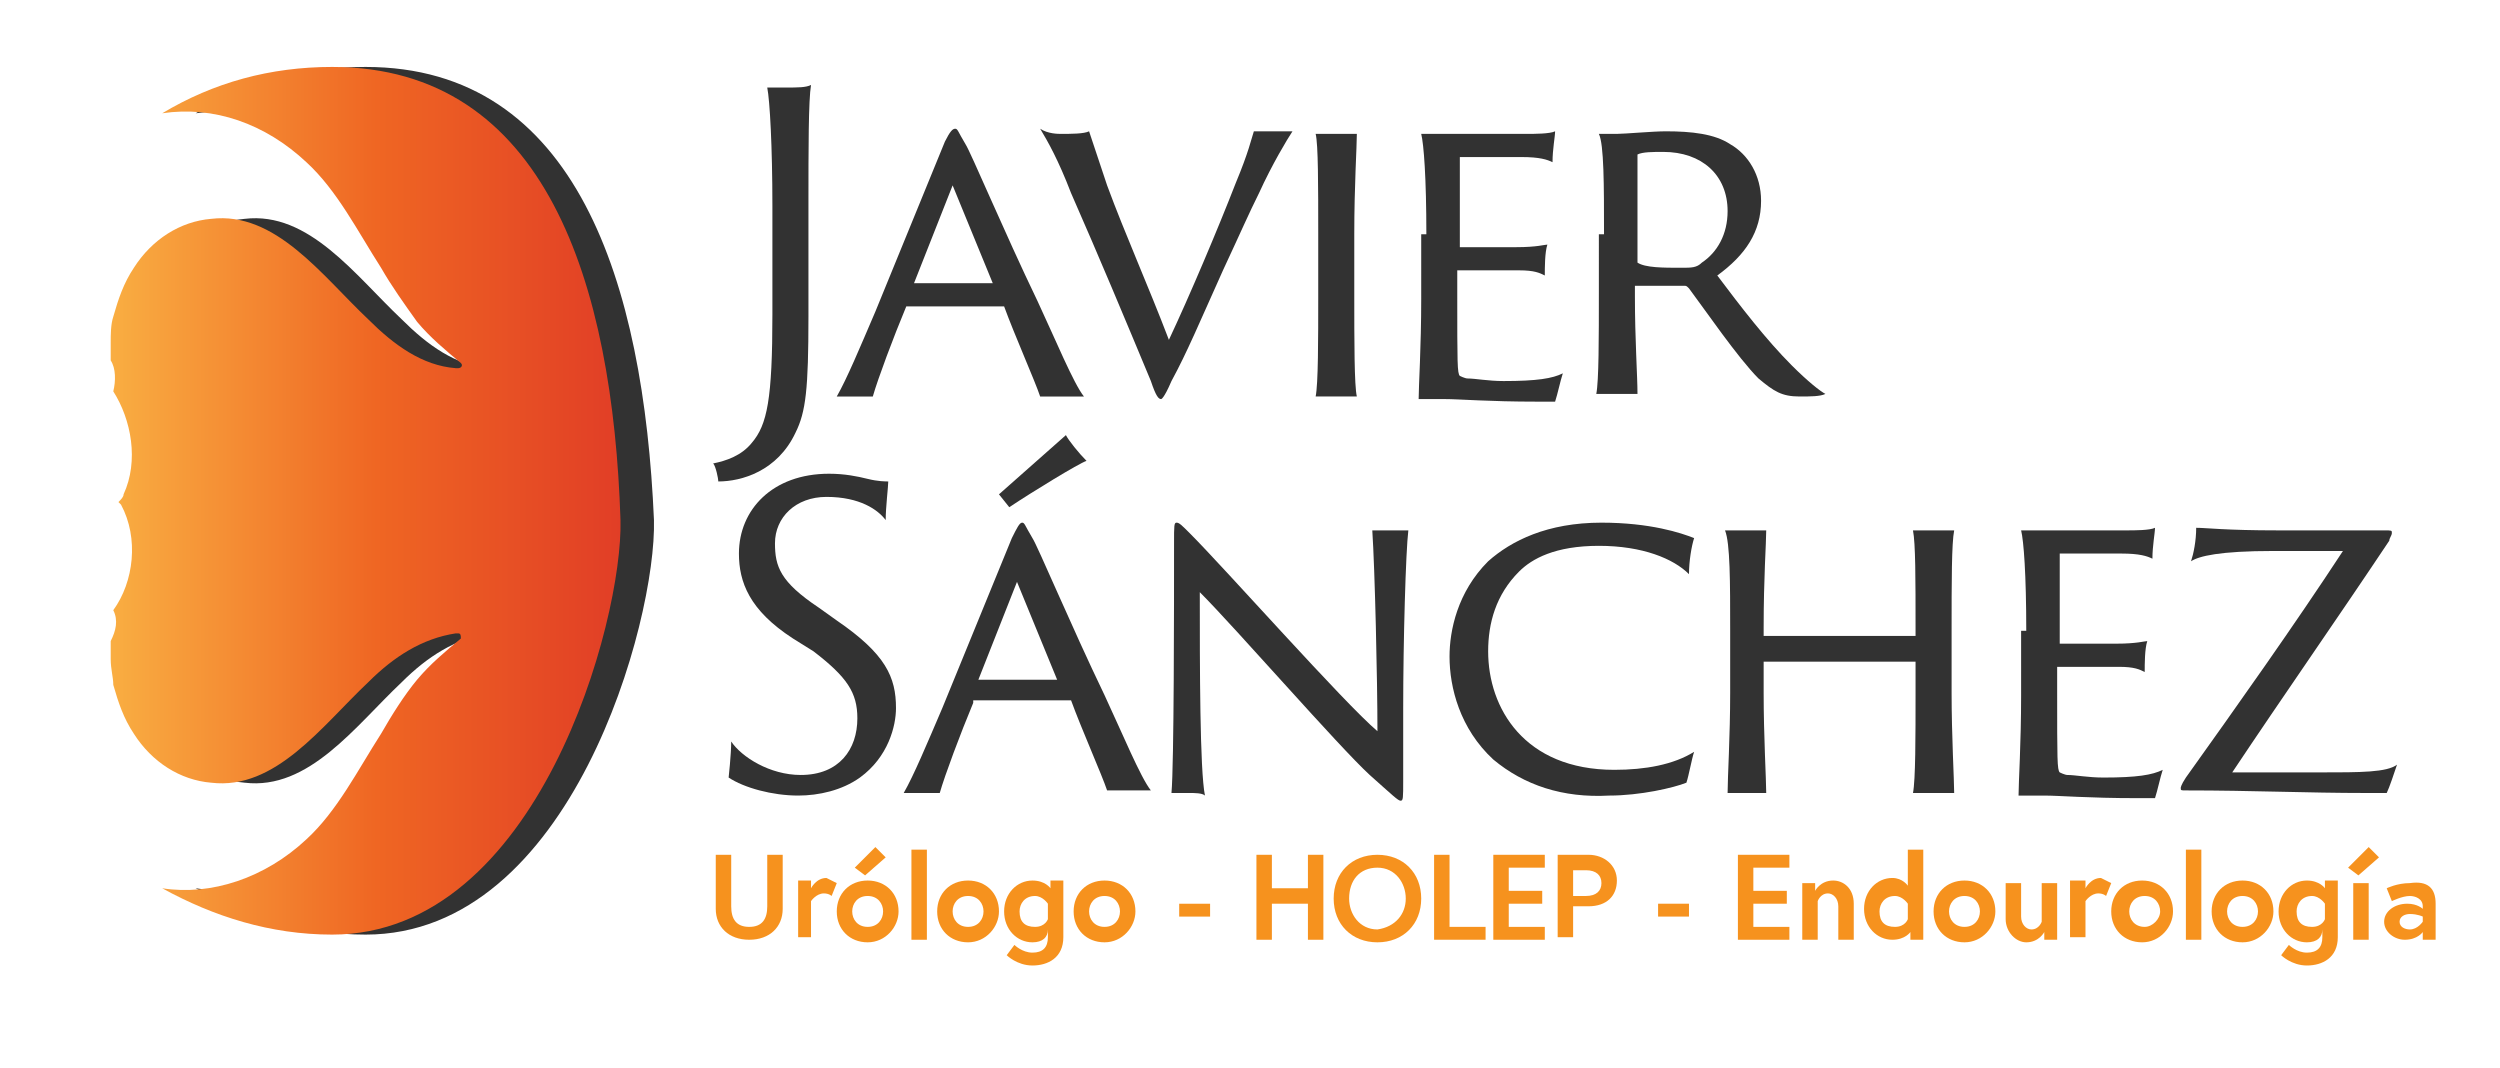
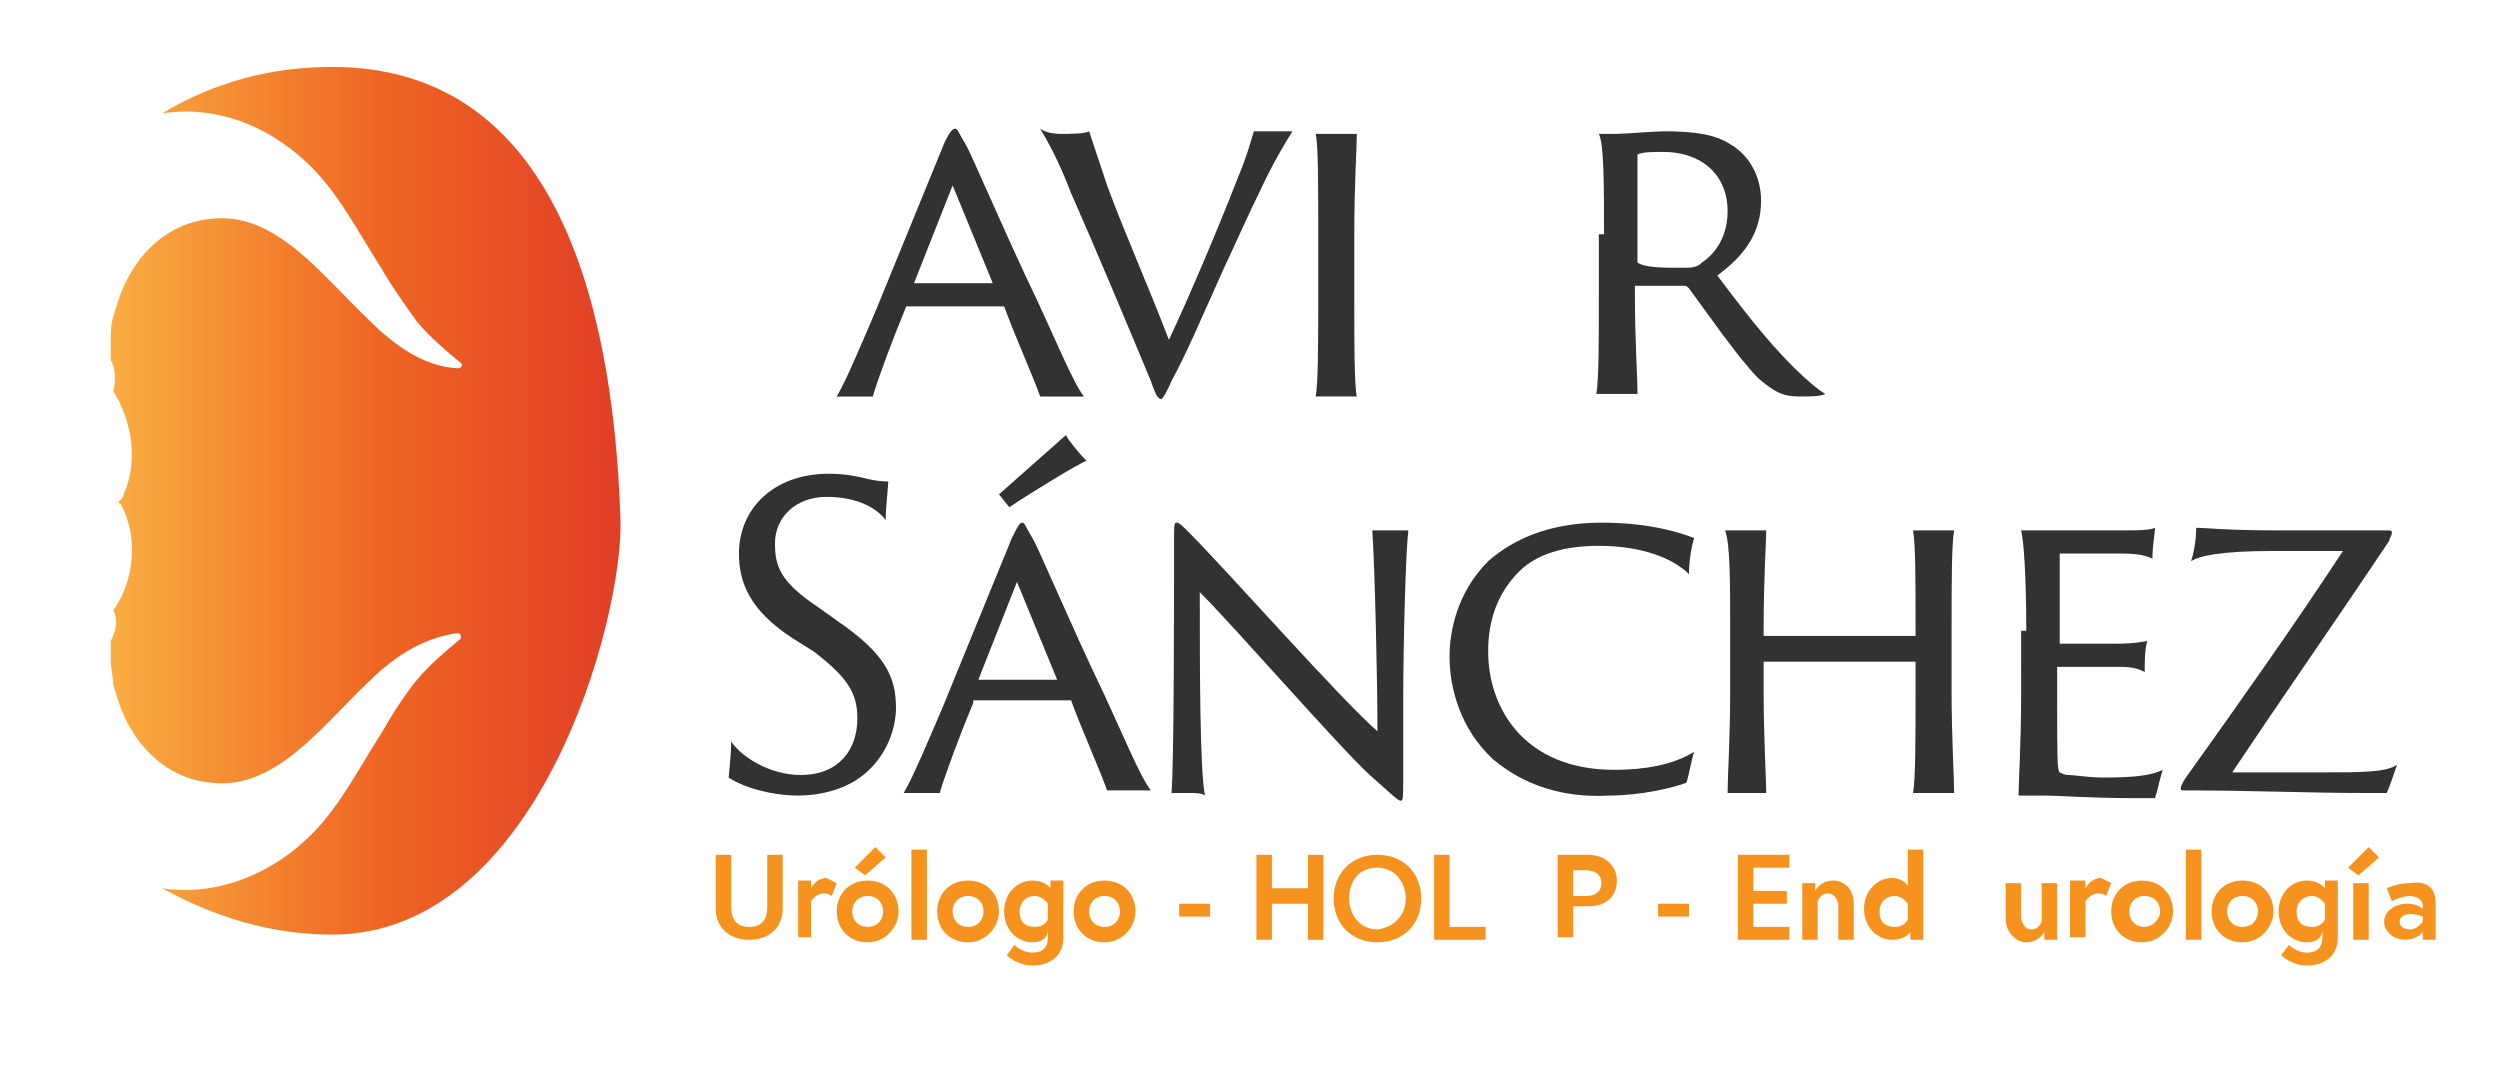
<svg xmlns="http://www.w3.org/2000/svg" version="1.1" id="Layer_1" x="0px" y="0px" viewBox="0 0 97.1 41.5" style="enable-background:new 0 0 97.1 41.5;" xml:space="preserve">
  <style type="text/css">
	.st0{fill:#F6921E;}
	.st1{fill:#323232;}
	.st2{fill:url(#SVGID_1_);}
</style>
  <title>urologo-javier-sanchez</title>
  <g>
    <g>
      <path class="st0" d="M29.8,33.2h0.6v2.1c0,0.7-0.5,1.2-1.3,1.2c-0.8,0-1.3-0.5-1.3-1.2v-2.1h0.6c0,0,0,0.9,0,2    c0,0.5,0.2,0.8,0.7,0.8c0.5,0,0.7-0.3,0.7-0.8C29.8,34.2,29.8,33.2,29.8,33.2z" />
      <path class="st0" d="M32.5,34.3l-0.2,0.5c0,0-0.1-0.1-0.3-0.1c-0.3,0-0.5,0.3-0.5,0.3v1.4H31v-2.2h0.5v0.3c0,0,0.2-0.4,0.6-0.4    C32.3,34.2,32.5,34.3,32.5,34.3z" />
      <path class="st0" d="M34.9,35.4c0,0.6-0.5,1.2-1.2,1.2c-0.7,0-1.2-0.5-1.2-1.2c0-0.7,0.5-1.2,1.2-1.2    C34.4,34.2,34.9,34.7,34.9,35.4z M34.3,35.4c0-0.3-0.2-0.6-0.6-0.6c-0.4,0-0.6,0.3-0.6,0.6s0.2,0.6,0.6,0.6    C34.1,36,34.3,35.7,34.3,35.4z M34.4,33.3L33.6,34l-0.4-0.3l0.8-0.8L34.4,33.3z" />
      <path class="st0" d="M35.4,33h0.6v3.5h-0.6V33z" />
      <path class="st0" d="M38.8,35.4c0,0.6-0.5,1.2-1.2,1.2c-0.7,0-1.2-0.5-1.2-1.2c0-0.7,0.5-1.2,1.2-1.2    C38.3,34.2,38.8,34.7,38.8,35.4z M38.2,35.4c0-0.3-0.2-0.6-0.6-0.6c-0.4,0-0.6,0.3-0.6,0.6s0.2,0.6,0.6,0.6    C38,36,38.2,35.7,38.2,35.4z" />
      <path class="st0" d="M40.1,36.6c-0.6,0-1.1-0.5-1.1-1.2c0-0.7,0.5-1.2,1.1-1.2c0.5,0,0.7,0.3,0.7,0.3v-0.3h0.5v2.2    c0,0.8-0.6,1.1-1.2,1.1c-0.6,0-1-0.4-1-0.4l0.3-0.4c0,0,0.3,0.3,0.7,0.3c0.4,0,0.6-0.2,0.6-0.6v-0.3    C40.7,36.4,40.5,36.6,40.1,36.6z M40.7,35.1c0,0-0.2-0.3-0.5-0.3c-0.4,0-0.6,0.3-0.6,0.6c0,0.4,0.2,0.6,0.6,0.6    c0.4,0,0.5-0.3,0.5-0.3V35.1z" />
      <path class="st0" d="M44.1,35.4c0,0.6-0.5,1.2-1.2,1.2c-0.7,0-1.2-0.5-1.2-1.2c0-0.7,0.5-1.2,1.2-1.2    C43.6,34.2,44.1,34.7,44.1,35.4z M43.5,35.4c0-0.3-0.2-0.6-0.6-0.6c-0.4,0-0.6,0.3-0.6,0.6s0.2,0.6,0.6,0.6    C43.3,36,43.5,35.7,43.5,35.4z" />
      <path class="st0" d="M45.7,35.1H47v0.5h-1.2V35.1z" />
      <path class="st0" d="M50.8,33.2h0.6v3.3h-0.6v-1.4h-1.4v1.4h-0.6v-3.3h0.6v1.3h1.4V33.2z" />
      <path class="st0" d="M55.2,34.9c0,1-0.7,1.7-1.7,1.7c-1,0-1.7-0.7-1.7-1.7c0-1,0.7-1.7,1.7-1.7C54.5,33.2,55.2,33.9,55.2,34.9z     M54.6,34.9c0-0.6-0.4-1.2-1.1-1.2c-0.7,0-1.1,0.5-1.1,1.2c0,0.6,0.4,1.2,1.1,1.2C54.2,36,54.6,35.5,54.6,34.9z" />
      <path class="st0" d="M55.7,33.2h0.6V36h1.4v0.5h-2V33.2z" />
-       <path class="st0" d="M58.6,34.6h1.3v0.5h-1.3V36H60v0.5h-2v-3.3h2v0.5h-1.4V34.6z" />
      <path class="st0" d="M60.6,33.2h1.1c0.6,0,1.1,0.4,1.1,1c0,0.6-0.4,1-1.1,1h-0.6v1.2h-0.6V33.2z M62.2,34.3c0-0.3-0.2-0.5-0.6-0.5    h-0.5v1h0.5C62,34.8,62.2,34.6,62.2,34.3z" />
      <path class="st0" d="M64.4,35.1h1.2v0.5h-1.2V35.1z" />
      <path class="st0" d="M68.1,34.6h1.3v0.5h-1.3V36h1.4v0.5h-2v-3.3h2v0.5h-1.4V34.6z" />
      <path class="st0" d="M72,35.1v1.4h-0.6v-1.3c0-0.3-0.2-0.5-0.4-0.5c-0.3,0-0.4,0.3-0.4,0.3v1.5H70v-2.2h0.5v0.3    c0,0,0.2-0.4,0.7-0.4C71.6,34.2,72,34.5,72,35.1z" />
      <path class="st0" d="M74.7,36.5h-0.5v-0.3c0,0-0.2,0.3-0.7,0.3c-0.6,0-1.1-0.5-1.1-1.2c0-0.7,0.5-1.2,1.1-1.2    c0.4,0,0.6,0.3,0.6,0.3V33h0.6V36.5z M74.1,35.1c0,0-0.2-0.3-0.5-0.3c-0.4,0-0.6,0.3-0.6,0.6c0,0.4,0.2,0.6,0.6,0.6    c0.4,0,0.5-0.3,0.5-0.3V35.1z" />
-       <path class="st0" d="M77.5,35.4c0,0.6-0.5,1.2-1.2,1.2c-0.7,0-1.2-0.5-1.2-1.2c0-0.7,0.5-1.2,1.2-1.2C77,34.2,77.5,34.7,77.5,35.4    z M76.9,35.4c0-0.3-0.2-0.6-0.6-0.6c-0.4,0-0.6,0.3-0.6,0.6s0.2,0.6,0.6,0.6C76.7,36,76.9,35.7,76.9,35.4z" />
      <path class="st0" d="M77.9,35.7v-1.4h0.6v1.3c0,0.3,0.2,0.5,0.4,0.5c0.3,0,0.4-0.3,0.4-0.3v-1.5h0.6v2.2h-0.5v-0.3    c0,0-0.2,0.4-0.7,0.4C78.3,36.6,77.9,36.2,77.9,35.7z" />
      <path class="st0" d="M82,34.3l-0.2,0.5c0,0-0.1-0.1-0.3-0.1C81.2,34.7,81,35,81,35v1.4h-0.6v-2.2H81v0.3c0,0,0.2-0.4,0.6-0.4    C81.8,34.2,82,34.3,82,34.3z" />
      <path class="st0" d="M84.4,35.4c0,0.6-0.5,1.2-1.2,1.2c-0.7,0-1.2-0.5-1.2-1.2c0-0.7,0.5-1.2,1.2-1.2    C83.9,34.2,84.4,34.7,84.4,35.4z M83.9,35.4c0-0.3-0.2-0.6-0.6-0.6c-0.4,0-0.6,0.3-0.6,0.6s0.2,0.6,0.6,0.6    C83.6,36,83.9,35.7,83.9,35.4z" />
      <path class="st0" d="M84.9,33h0.6v3.5h-0.6V33z" />
      <path class="st0" d="M88.3,35.4c0,0.6-0.5,1.2-1.2,1.2c-0.7,0-1.2-0.5-1.2-1.2c0-0.7,0.5-1.2,1.2-1.2    C87.8,34.2,88.3,34.7,88.3,35.4z M87.7,35.4c0-0.3-0.2-0.6-0.6-0.6c-0.4,0-0.6,0.3-0.6,0.6s0.2,0.6,0.6,0.6    C87.5,36,87.7,35.7,87.7,35.4z" />
      <path class="st0" d="M89.6,36.6c-0.6,0-1.1-0.5-1.1-1.2c0-0.7,0.5-1.2,1.1-1.2c0.5,0,0.7,0.3,0.7,0.3v-0.3h0.5v2.2    c0,0.8-0.6,1.1-1.2,1.1c-0.6,0-1-0.4-1-0.4l0.3-0.4c0,0,0.3,0.3,0.7,0.3c0.4,0,0.6-0.2,0.6-0.6v-0.3C90.2,36.4,90,36.6,89.6,36.6z     M90.3,35.1c0,0-0.2-0.3-0.5-0.3c-0.4,0-0.6,0.3-0.6,0.6c0,0.4,0.2,0.6,0.6,0.6c0.4,0,0.5-0.3,0.5-0.3V35.1z" />
      <path class="st0" d="M92.4,33.3L91.6,34l-0.4-0.3l0.8-0.8L92.4,33.3z M91.4,34.3H92v2.2h-0.6V34.3z" />
      <path class="st0" d="M94.6,35.1v1.4h-0.5v-0.3c0,0-0.2,0.3-0.7,0.3c-0.4,0-0.8-0.3-0.8-0.7c0-0.4,0.4-0.7,0.9-0.7    c0.4,0,0.6,0.2,0.6,0.2v-0.1c0-0.3-0.3-0.4-0.5-0.4c-0.3,0-0.7,0.2-0.7,0.2l-0.2-0.5c0,0,0.4-0.2,0.9-0.2    C94.3,34.2,94.6,34.5,94.6,35.1z M94.1,35.8v-0.2c0,0-0.2-0.1-0.5-0.1c-0.2,0-0.4,0.1-0.4,0.3c0,0.2,0.2,0.3,0.4,0.3    C93.9,36.1,94.1,35.8,94.1,35.8z" />
    </g>
    <g>
-       <path class="st1" d="M14.2,2.6c-2.4,0-4.6,0.6-6.6,1.8c2-0.3,4,0.4,5.6,1.9c1.2,1.1,2,2.7,2.9,4.1c0.4,0.7,0.9,1.4,1.4,2.1    c0.5,0.6,1.1,1.1,1.7,1.6c0.1,0.1,0,0.2-0.1,0.2c0,0,0,0,0,0c0,0,0,0,0,0c0,0,0,0-0.1,0c-1.3-0.1-2.4-0.9-3.4-1.9    c-1.8-1.7-3.6-4.2-6.1-3.9c-1.2,0.1-2.3,0.8-3,1.9c-0.4,0.6-0.6,1.2-0.8,1.9c-0.1,0.3-0.1,0.7-0.1,1c0,0.3,0,0.5,0,0.7    c0,0,0,0,0,0c0.2,0.3,0.2,0.8,0.1,1.2c0,0,0,0,0,0c0.7,1.1,1,2.7,0.4,4c0,0.1-0.1,0.2-0.2,0.3c0,0,0,0,0.1,0.1    c0.7,1.3,0.5,3-0.3,4.1c0,0,0,0,0,0c0.2,0.4,0.1,0.8-0.1,1.2c0,0,0,0,0,0c0,0.2,0,0.5,0,0.7c0,0.4,0.1,0.7,0.1,1    c0.2,0.7,0.4,1.3,0.8,1.9c0.7,1.1,1.8,1.8,3,1.9c2.5,0.3,4.3-2.2,6.1-3.9c1-1,2.1-1.7,3.4-1.9c0,0,0.1,0,0.1,0c0,0,0,0,0,0    c0,0,0,0,0,0c0.1,0,0.1,0.1,0.1,0.2c-0.6,0.5-1.2,1-1.7,1.6c-0.5,0.6-1,1.4-1.4,2.1c-0.9,1.4-1.7,3-2.9,4.1    c-1.6,1.5-3.7,2.2-5.6,1.9c2,1.1,4.2,1.8,6.6,1.8c8,0,11.3-12.2,11.2-16.1C25,11,22.4,2.6,14.2,2.6z" />
      <polygon points="12.6,26.1 12.6,26.1 12.6,26.2   " />
      <linearGradient id="SVGID_1_" gradientUnits="userSpaceOnUse" x1="4.287" y1="19.49" x2="24.095" y2="19.49">
        <stop offset="0" style="stop-color:#F9AE42" />
        <stop offset="0.522" style="stop-color:#EF6623" />
        <stop offset="1" style="stop-color:#E13E26" />
      </linearGradient>
      <path class="st2" d="M12.9,2.6c-2.4,0-4.6,0.6-6.6,1.8c2-0.3,4,0.4,5.6,1.9c1.2,1.1,2,2.7,2.9,4.1c0.4,0.7,0.9,1.4,1.4,2.1    c0.5,0.6,1.1,1.1,1.7,1.6c0.1,0.1,0,0.2-0.1,0.2c0,0,0,0,0,0c0,0,0,0,0,0c0,0,0,0-0.1,0c-1.3-0.1-2.4-0.9-3.4-1.9    c-1.8-1.7-3.6-4.2-6.1-3.9c-1.2,0.1-2.3,0.8-3,1.9c-0.4,0.6-0.6,1.2-0.8,1.9c-0.1,0.3-0.1,0.7-0.1,1c0,0.3,0,0.5,0,0.7    c0,0,0,0,0,0c0.2,0.3,0.2,0.8,0.1,1.2c0,0,0,0,0,0c0.7,1.1,1,2.7,0.4,4c0,0.1-0.1,0.2-0.2,0.3c0,0,0,0,0.1,0.1    c0.7,1.3,0.5,3-0.3,4.1c0,0,0,0,0,0c0.2,0.4,0.1,0.8-0.1,1.2c0,0,0,0,0,0c0,0.2,0,0.5,0,0.7c0,0.4,0.1,0.7,0.1,1    c0.2,0.7,0.4,1.3,0.8,1.9c0.7,1.1,1.8,1.8,3,1.9c2.5,0.3,4.3-2.2,6.1-3.9c1-1,2.1-1.7,3.4-1.9c0,0,0.1,0,0.1,0c0,0,0,0,0,0    c0,0,0,0,0,0c0.1,0,0.1,0.1,0.1,0.2c-0.6,0.5-1.2,1-1.7,1.6c-0.5,0.6-1,1.4-1.4,2.1c-0.9,1.4-1.7,3-2.9,4.1    c-1.6,1.5-3.7,2.2-5.6,1.9c2,1.1,4.2,1.8,6.6,1.8c8,0,11.3-12.2,11.2-16.1C23.8,11,21.2,2.6,12.9,2.6z" />
      <polygon points="12.6,40.5 12.6,40.5 12.6,40.5   " />
    </g>
    <g>
-       <path class="st1" d="M31.4,12.3c0,2.8-0.1,3.7-0.5,4.5c-0.7,1.5-2.1,1.9-3,1.9c0-0.1-0.1-0.6-0.2-0.7c0.5-0.1,1.1-0.3,1.5-0.8    c0.6-0.7,0.8-1.7,0.8-5V8c0-2.3-0.1-4.1-0.2-4.6c0.2,0,0.4,0,0.7,0c0.5,0,0.8,0,1-0.1c-0.1,0.6-0.1,2.5-0.1,4.6V12.3z" />
      <path class="st1" d="M35.2,11.9C35.2,11.9,35.2,11.9,35.2,11.9c-0.5,1.2-1.1,2.8-1.3,3.5c-0.2,0-0.3,0-0.6,0c-0.3,0-0.7,0-0.8,0    c0.4-0.7,0.9-1.9,1.5-3.3l2.7-6.6C36.9,5.1,37,5,37.1,5c0.1,0,0.1,0.1,0.4,0.6c0.2,0.3,1.5,3.4,2.8,6.1c0.7,1.5,1.4,3.2,1.8,3.7    c-0.3,0-0.5,0-0.7,0c-0.4,0-0.8,0-1,0c-0.2-0.6-1-2.4-1.4-3.5c0,0,0,0-0.1,0H35.2z M38.6,11.1C38.6,11.1,38.6,11.1,38.6,11.1    L37,7.2L35.5,11c0,0,0,0,0,0H38.6z" />
      <path class="st1" d="M41.2,5.2c0.4,0,0.9,0,1.1-0.1c0.1,0.3,0.3,0.9,0.7,2.1c0.7,1.9,1.6,3.9,2.4,6c0.8-1.7,1.9-4.3,2.6-6.1    c0.5-1.2,0.6-1.7,0.7-2c0.2,0,0.4,0,0.5,0c0.4,0,0.8,0,1,0c-0.2,0.3-0.8,1.3-1.3,2.4c-0.4,0.8-0.7,1.5-1.4,3c-0.9,2-1.4,3.2-2,4.3    c-0.3,0.7-0.4,0.7-0.4,0.7c-0.1,0-0.2-0.1-0.4-0.7c-1-2.4-2-4.8-3.1-7.3c-0.5-1.3-0.9-2-1.2-2.5C40.7,5.2,41.1,5.2,41.2,5.2z" />
      <path class="st1" d="M51.2,9.1c0-1.9,0-3.5-0.1-3.9c0.1,0,0.4,0,0.7,0c0.4,0,0.8,0,0.9,0c0,0.5-0.1,2-0.1,3.9v2.4    c0,1.7,0,3.5,0.1,3.9c-0.1,0-0.4,0-0.7,0c-0.3,0-0.8,0-0.9,0c0.1-0.5,0.1-2.2,0.1-3.9V9.1z" />
-       <path class="st1" d="M55.4,9.1c0-2.2-0.1-3.5-0.2-3.9c0.2,0,0.6,0,0.9,0h3.2c0.3,0,0.9,0,1.1-0.1c0,0.2-0.1,0.7-0.1,1.2    c-0.2-0.1-0.5-0.2-1.2-0.2c-0.4,0-1.3,0-2.4,0c0,0,0,0,0,0v3.4c0,0,0,0.1,0,0.1c0.2,0,1.8,0,2.2,0c0.8,0,1.1-0.1,1.2-0.1    c-0.1,0.3-0.1,0.9-0.1,1.2c-0.2-0.1-0.4-0.2-1-0.2c-0.5,0-2.1,0-2.4,0c0,0,0,0,0,0.1v0.9c0,2.6,0,3,0.1,3.1c0,0,0.2,0.1,0.3,0.1    c0.3,0,0.8,0.1,1.4,0.1c1.3,0,1.9-0.1,2.3-0.3c-0.1,0.3-0.2,0.8-0.3,1.1c0,0-0.2,0-0.7,0c-1.9,0-3-0.1-3.6-0.1c-0.4,0-0.8,0-1,0    c0-0.5,0.1-2,0.1-3.9V9.1z" />
      <path class="st1" d="M62.3,9.1c0-1.9,0-3.5-0.2-3.9c0.3,0,0.5,0,0.7,0c0.3,0,1.4-0.1,1.9-0.1c1,0,1.9,0.1,2.5,0.5    c0.7,0.4,1.2,1.2,1.2,2.2c0,1.2-0.6,2.1-1.7,2.9c0.9,1.2,1.9,2.5,2.9,3.5c0.6,0.6,1.1,1,1.3,1.1c-0.2,0.1-0.6,0.1-1,0.1    c-0.7,0-1-0.2-1.6-0.7c-0.8-0.8-2.1-2.7-2.7-3.5c-0.1-0.1-0.1-0.1-0.2-0.1h-1.8c0,0-0.1,0-0.1,0v0.4c0,1.7,0.1,3.1,0.1,3.8    c-0.1,0-0.4,0-0.7,0c-0.3,0-0.7,0-0.9,0c0.1-0.5,0.1-2.2,0.1-3.9V9.1z M63.6,10.2C63.6,10.3,63.6,10.3,63.6,10.2    c0.3,0.2,1,0.2,1.7,0.2c0.4,0,0.6,0,0.8-0.2c0.6-0.4,1-1.1,1-2c0-1.4-1-2.3-2.5-2.3c-0.4,0-0.8,0-1,0.1c0,0,0,0,0,0.1V10.2z" />
      <path class="st1" d="M28.4,28.8c0.4,0.6,1.5,1.3,2.7,1.3c1.5,0,2.2-1,2.2-2.2c0-1-0.4-1.6-1.7-2.6l-0.8-0.5    c-1.7-1.1-2.1-2.2-2.1-3.3c0-1.7,1.3-3.1,3.5-3.1c0.6,0,1.1,0.1,1.5,0.2c0.4,0.1,0.7,0.1,0.8,0.1c0,0.2-0.1,1-0.1,1.5    c-0.3-0.4-1-0.9-2.3-0.9c-1.2,0-2,0.8-2,1.8c0,0.9,0.2,1.5,1.7,2.5l0.7,0.5c1.9,1.3,2.3,2.2,2.3,3.4c0,0.7-0.3,1.9-1.4,2.7    c-0.7,0.5-1.6,0.7-2.4,0.7c-1,0-2.1-0.3-2.7-0.7C28.3,30.2,28.4,29.3,28.4,28.8z" />
      <path class="st1" d="M37.8,27.3C37.7,27.3,37.7,27.3,37.8,27.3c-0.5,1.2-1.1,2.8-1.3,3.5c-0.2,0-0.3,0-0.6,0c-0.3,0-0.7,0-0.8,0    c0.4-0.7,0.9-1.9,1.5-3.3l2.7-6.6c0.2-0.4,0.3-0.6,0.4-0.6c0.1,0,0.1,0.1,0.4,0.6c0.2,0.3,1.5,3.4,2.8,6.1    c0.7,1.5,1.4,3.2,1.8,3.7c-0.3,0-0.5,0-0.7,0c-0.4,0-0.8,0-1,0c-0.2-0.6-1-2.4-1.4-3.5c0,0,0,0-0.1,0H37.8z M41.1,26.5    C41.1,26.5,41.1,26.5,41.1,26.5l-1.6-3.9L38,26.4c0,0,0,0,0,0H41.1z M41.4,16.9c0.1,0.2,0.5,0.7,0.8,1c-0.3,0.1-2.1,1.2-3,1.8    l-0.4-0.5L41.4,16.9z" />
      <path class="st1" d="M46.2,30.8c-0.1,0-0.7,0-0.7,0c0.1-1.1,0.1-7.3,0.1-9.7c0-0.7,0-0.8,0.1-0.8c0.1,0,0.2,0.1,0.5,0.4    c1.4,1.4,6,6.6,7.3,7.7c0-2-0.1-6.3-0.2-7.8c0.1,0,0.4,0,0.6,0c0.3,0,0.7,0,0.8,0c-0.1,0.8-0.2,4.3-0.2,6.9c0,0.9,0,2.2,0,2.8    c0,0.7,0,0.8-0.1,0.8c-0.1,0-0.3-0.2-1.2-1c-1.2-1.1-5.2-5.7-6.6-7.1c0,2.9,0,6.9,0.2,7.9C46.7,30.8,46.4,30.8,46.2,30.8z" />
      <path class="st1" d="M58,29.5c-1.3-1.2-1.7-2.8-1.7-4c0-1,0.3-2.5,1.5-3.7c0.9-0.8,2.3-1.5,4.4-1.5c1.9,0,3.1,0.4,3.6,0.6    c-0.1,0.3-0.2,0.9-0.2,1.4c-0.6-0.6-1.8-1.1-3.5-1.1c-1.7,0-2.6,0.5-3.1,1c-0.9,0.9-1.2,2-1.2,3.1c0,2.2,1.4,4.6,4.9,4.6    c1.2,0,2.3-0.2,3.1-0.7c-0.1,0.3-0.2,0.9-0.3,1.2c-0.5,0.2-1.8,0.5-3,0.5C60.7,31,59.2,30.5,58,29.5z" />
      <path class="st1" d="M67.2,24.5c0-1.9,0-3.4-0.2-3.9c0.2,0,0.5,0,0.7,0c0.3,0,0.7,0,0.9,0c0,0.5-0.1,1.8-0.1,3.8v0.2    c0,0,0,0.1,0,0.1h5.9c0,0,0,0,0-0.1v-0.2c0-1.9,0-3.3-0.1-3.8c0.2,0,0.4,0,0.7,0c0.3,0,0.7,0,0.9,0c-0.1,0.5-0.1,2-0.1,3.9v2.4    c0,1.7,0.1,3.4,0.1,3.9c-0.2,0-0.5,0-0.7,0c-0.3,0-0.8,0-0.9,0c0.1-0.5,0.1-2.2,0.1-3.9v-1.2c0,0,0,0,0,0h-5.9c0,0,0,0,0,0v1.2    c0,1.7,0.1,3.4,0.1,3.9c-0.1,0-0.4,0-0.6,0c-0.4,0-0.7,0-0.9,0c0-0.6,0.1-2.2,0.1-3.9V24.5z" />
      <path class="st1" d="M78.7,24.5c0-2.2-0.1-3.5-0.2-3.9c0.2,0,0.6,0,0.9,0h3.2c0.3,0,0.9,0,1.1-0.1c0,0.2-0.1,0.7-0.1,1.2    c-0.2-0.1-0.5-0.2-1.2-0.2c-0.4,0-1.3,0-2.4,0c0,0,0,0,0,0v3.4c0,0,0,0.1,0,0.1c0.2,0,1.8,0,2.2,0c0.8,0,1.1-0.1,1.2-0.1    c-0.1,0.3-0.1,0.9-0.1,1.2c-0.2-0.1-0.4-0.2-1-0.2c-0.5,0-2.1,0-2.4,0c0,0,0,0,0,0.1v0.9c0,2.6,0,3,0.1,3.1c0,0,0.2,0.1,0.3,0.1    c0.3,0,0.8,0.1,1.4,0.1c1.3,0,1.9-0.1,2.3-0.3c-0.1,0.3-0.2,0.8-0.3,1.1c0,0-0.2,0-0.7,0c-1.9,0-3-0.1-3.6-0.1c-0.4,0-0.8,0-1,0    c0-0.5,0.1-2,0.1-3.9V24.5z" />
      <path class="st1" d="M88.5,20.6h4.1c0.3,0,0.3,0,0.3,0.1c0,0.1-0.1,0.2-0.1,0.3c-2,3-4.1,6-6.1,9h3.4c1.6,0,2.6,0,3-0.3    c-0.1,0.3-0.3,0.9-0.4,1.1c-0.1,0-0.4,0-0.8,0c-2.3,0-4.4-0.1-7-0.1c-0.2,0-0.2,0-0.2-0.1c0,0,0-0.1,0.2-0.4    c2-2.8,4.2-5.9,6.1-8.8h-2.7c-2.1,0-2.9,0.2-3.2,0.4c0.1-0.3,0.2-0.8,0.2-1.3C85.7,20.5,86.4,20.6,88.5,20.6z" />
    </g>
  </g>
</svg>